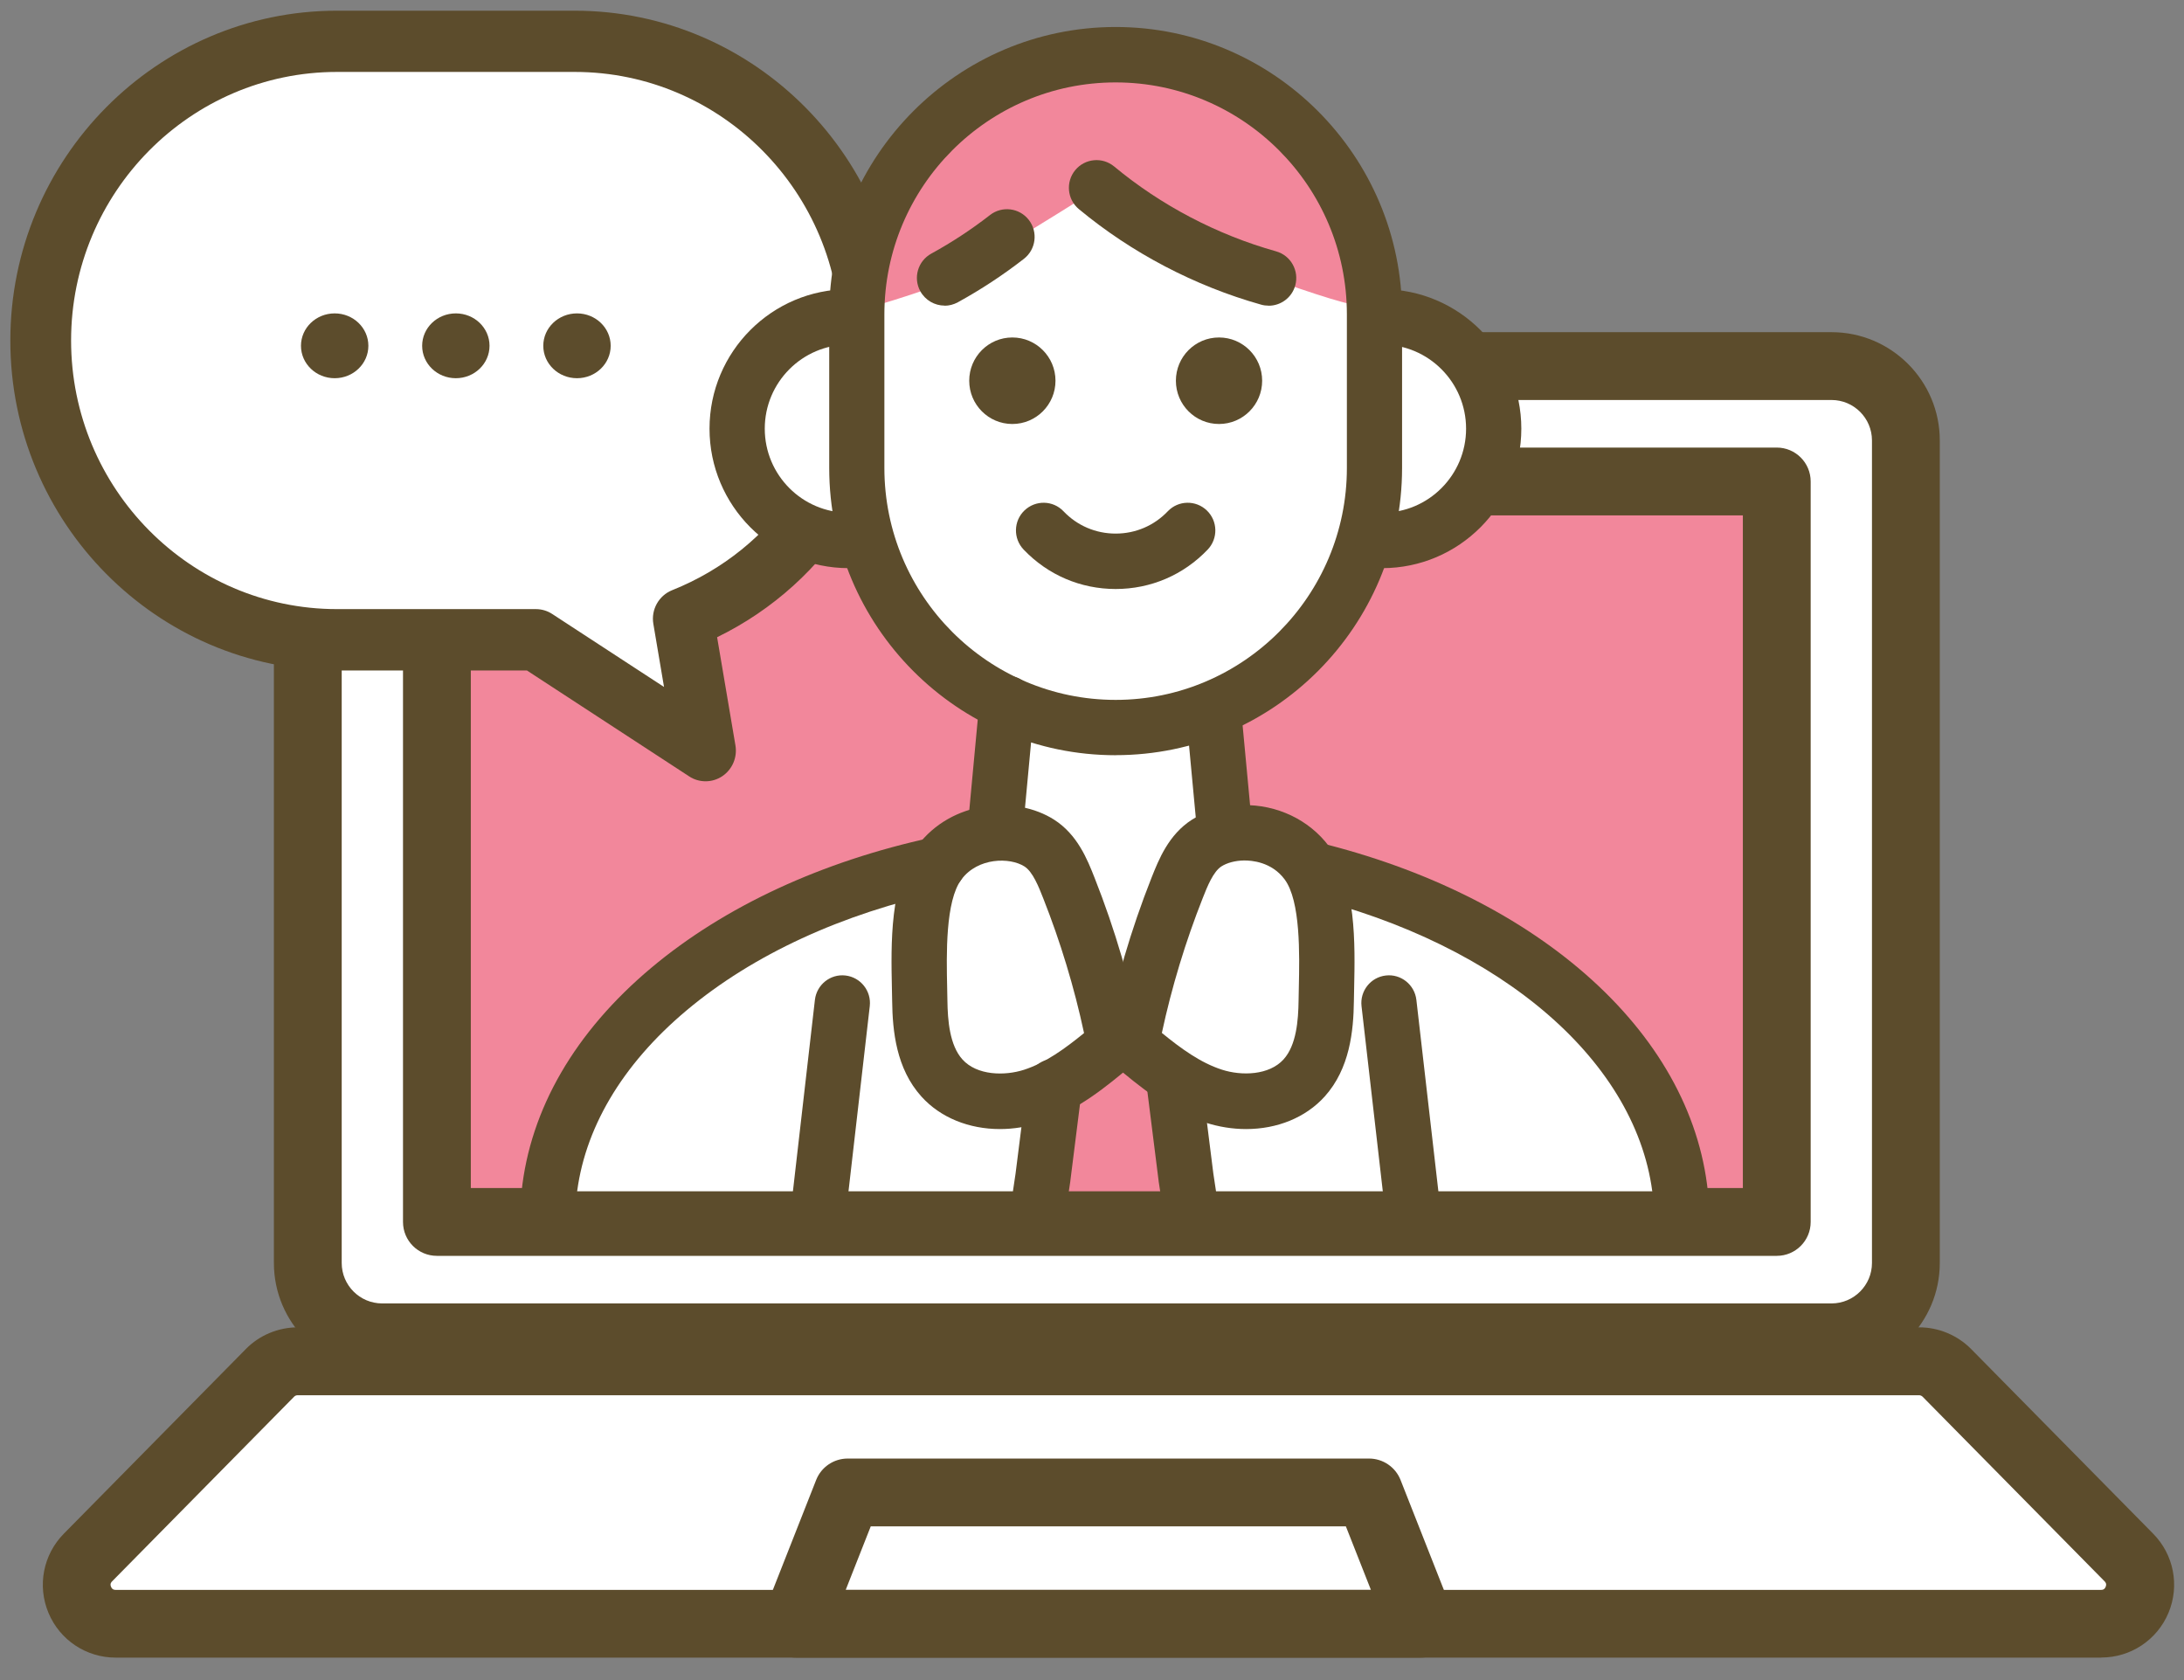
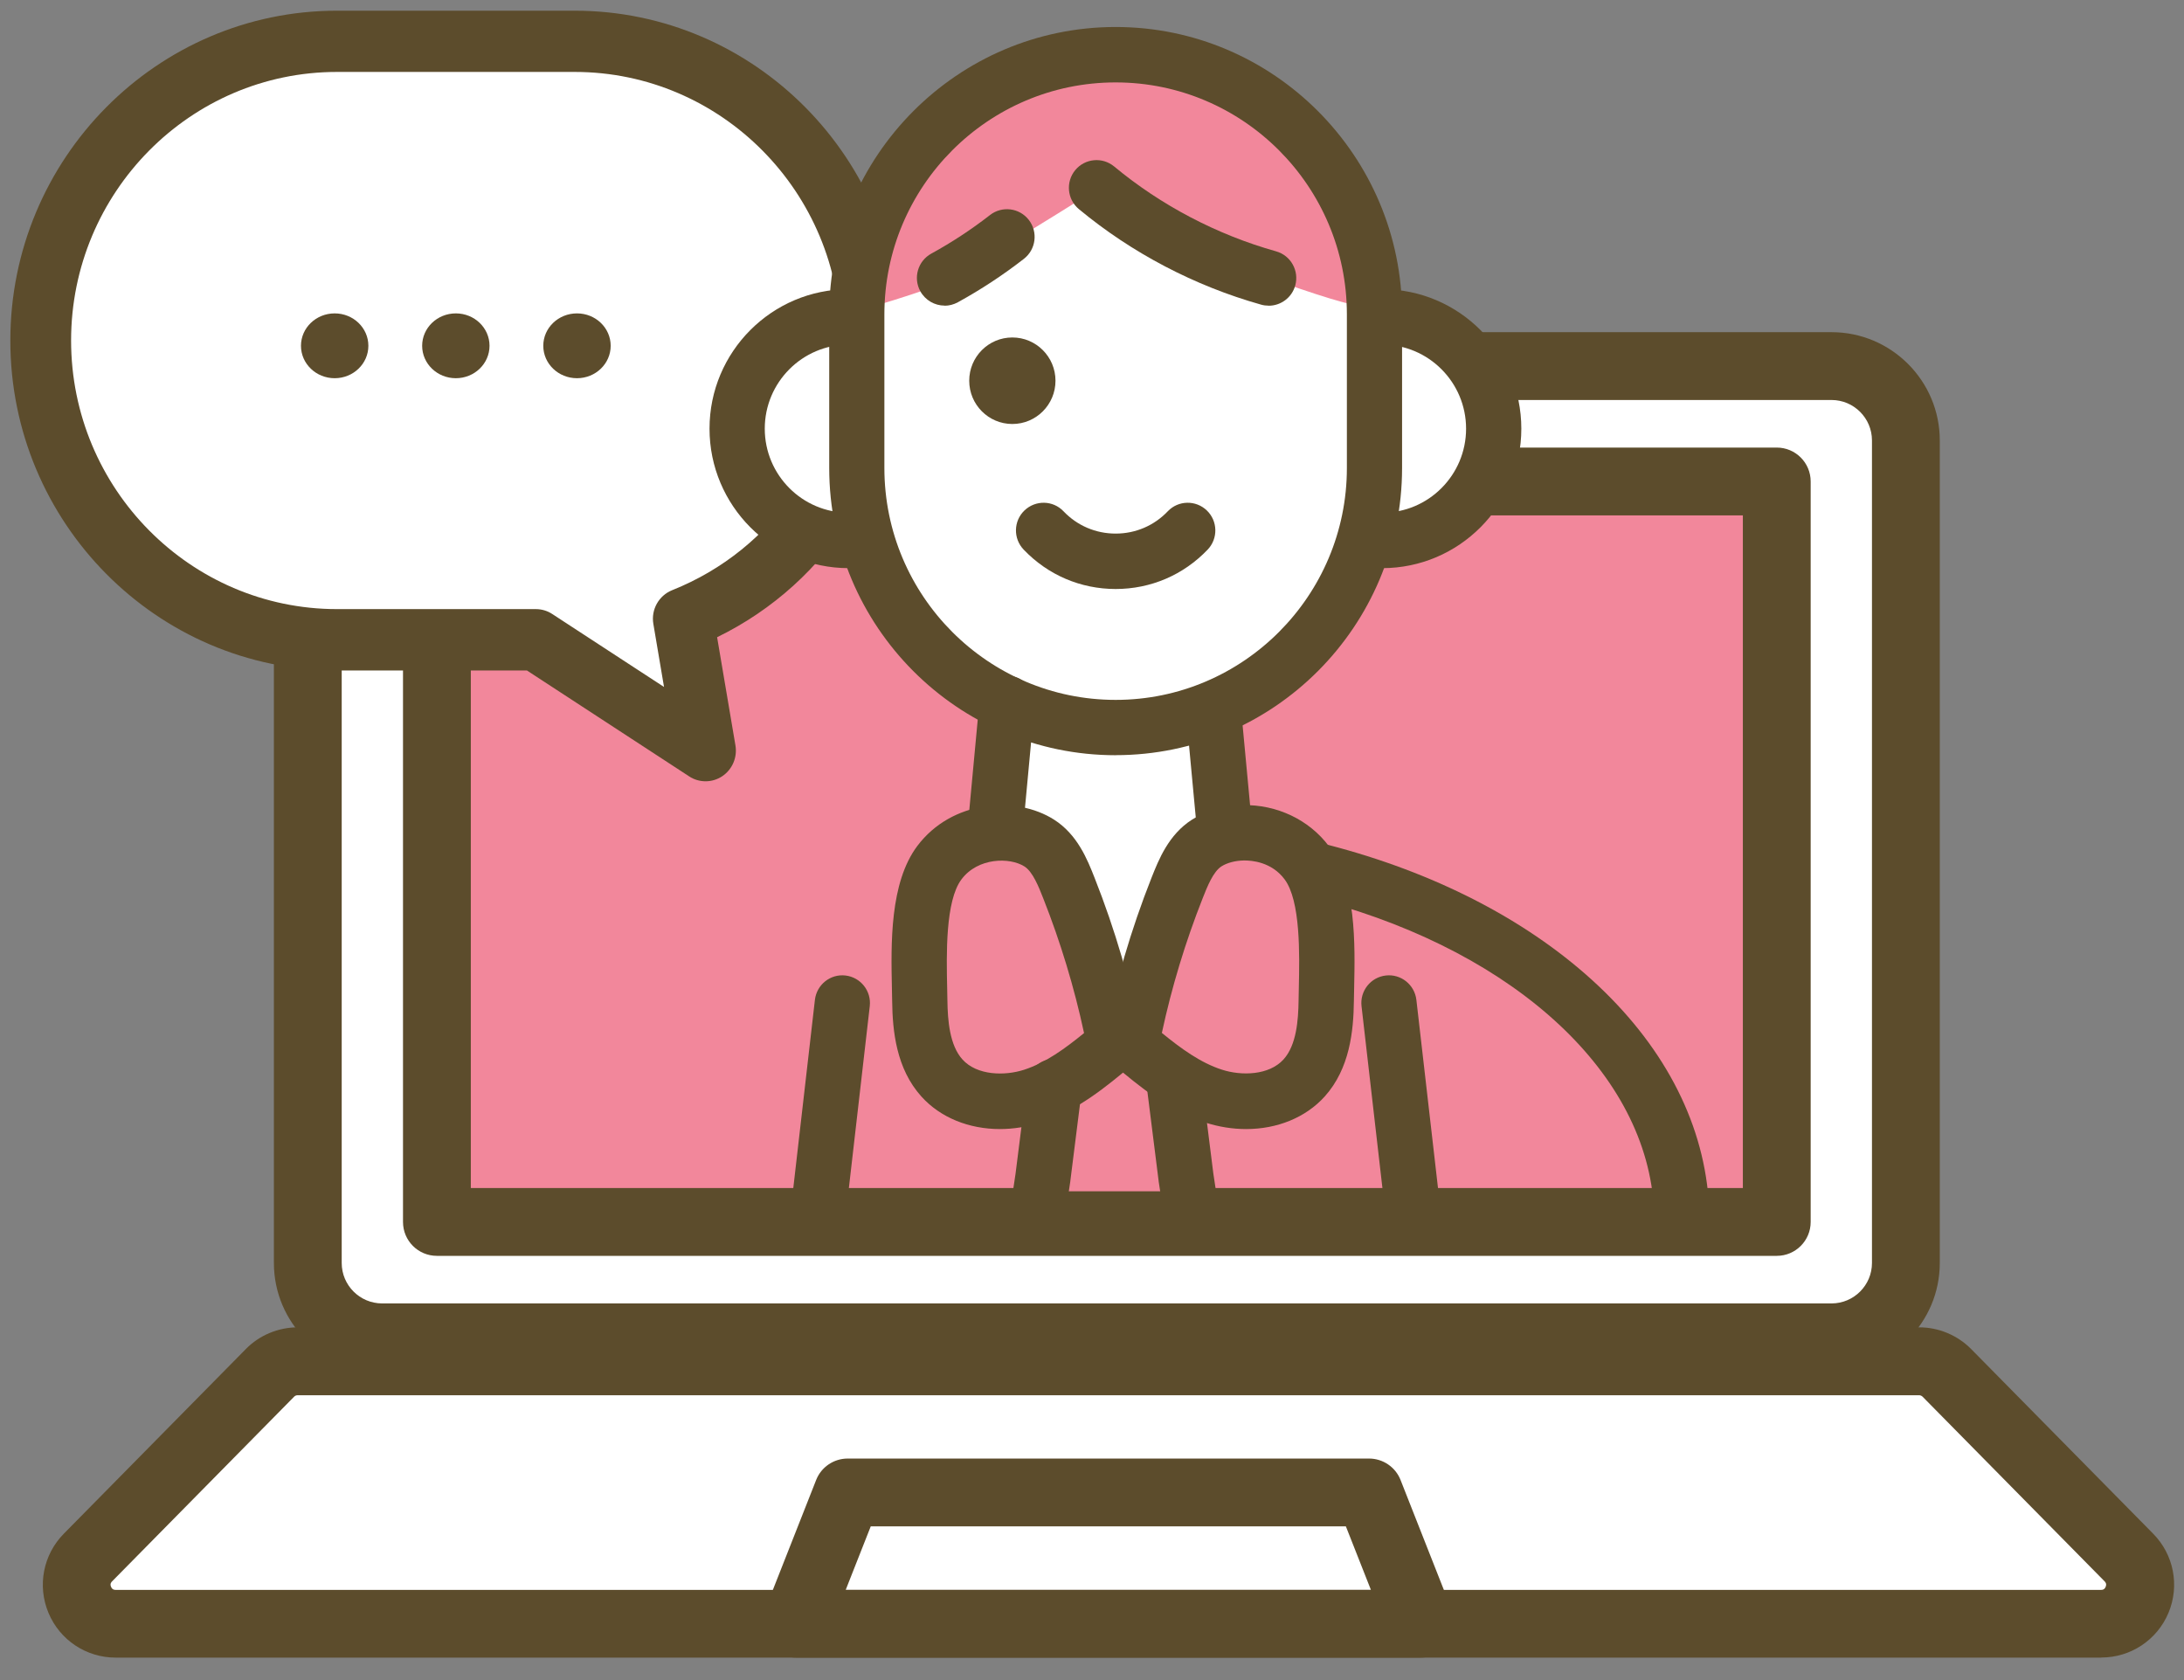
<svg xmlns="http://www.w3.org/2000/svg" width="78" height="60" viewBox="0 0 78 60" fill="none">
  <rect x="0" y="0" width="78" height="60" fill="#808080" stroke="none" />
  <g clip-path="url(#clip0_5209_2994)">
    <path d="M65.408 13.074H13.648C12.181 13.074 10.993 14.263 10.993 15.729V45.105C10.993 46.571 12.181 47.76 13.648 47.76H65.408C66.875 47.76 68.064 46.571 68.064 45.105V15.729C68.064 14.263 66.875 13.074 65.408 13.074Z" fill="white" />
    <path d="M65.412 48.971H13.648C11.517 48.971 9.782 47.236 9.782 45.105V15.729C9.782 13.598 11.517 11.863 13.648 11.863H65.412C67.543 11.863 69.278 13.598 69.278 15.729V45.105C69.278 47.236 67.543 48.971 65.412 48.971ZM13.648 14.285C12.852 14.285 12.204 14.933 12.204 15.729V45.105C12.204 45.901 12.852 46.549 13.648 46.549H65.412C66.208 46.549 66.856 45.901 66.856 45.105V15.729C66.856 14.933 66.208 14.285 65.412 14.285H13.648Z" fill="#5C4C2C" />
    <path d="M63.456 17.195H15.604V43.639H63.456V17.195Z" fill="#F2879B" />
    <path d="M63.456 44.85H15.604C14.934 44.85 14.393 44.309 14.393 43.639V17.195C14.393 16.526 14.934 15.984 15.604 15.984H63.456C64.125 15.984 64.667 16.526 64.667 17.195V43.639C64.667 44.309 64.125 44.85 63.456 44.85ZM16.815 42.428H62.245V18.406H16.815V42.428Z" fill="#5C4C2C" />
    <path d="M75.039 57.987H4.129C2.897 57.987 2.273 56.5 3.139 55.622L9.639 49.028C9.9 48.762 10.257 48.614 10.629 48.614H68.542C68.914 48.614 69.271 48.762 69.532 49.028L76.032 55.622C76.897 56.5 76.274 57.987 75.042 57.987H75.039Z" fill="white" />
    <path d="M75.039 59.198H4.129C3.079 59.198 2.137 58.571 1.732 57.602C1.326 56.633 1.541 55.522 2.28 54.772L8.78 48.178C9.264 47.684 9.939 47.403 10.633 47.403H68.545C69.235 47.403 69.91 47.684 70.398 48.178L76.898 54.772C77.636 55.519 77.851 56.63 77.446 57.599C77.04 58.568 76.098 59.195 75.048 59.195L75.039 59.198ZM10.629 49.828C10.581 49.828 10.536 49.846 10.502 49.882L4.002 56.476C3.978 56.5 3.918 56.561 3.966 56.67C4.011 56.779 4.096 56.779 4.129 56.779H75.039C75.075 56.779 75.157 56.779 75.202 56.67C75.248 56.561 75.19 56.5 75.166 56.476L68.666 49.882C68.633 49.849 68.587 49.828 68.539 49.828H10.629Z" fill="#5C4C2C" />
    <path d="M50.74 57.987H28.428L30.274 53.303H48.893L50.74 57.987Z" fill="white" />
    <path d="M50.74 59.198H28.428C28.028 59.198 27.653 58.998 27.426 58.668C27.199 58.338 27.153 57.914 27.302 57.542L29.148 52.855C29.33 52.392 29.778 52.089 30.275 52.089H48.894C49.39 52.089 49.838 52.392 50.02 52.855L51.867 57.542C52.015 57.914 51.967 58.335 51.742 58.668C51.518 58.998 51.143 59.198 50.74 59.198ZM30.205 56.776H48.96L48.067 54.511H31.098L30.205 56.776Z" fill="#5C4C2C" />
    <path d="M63.129 44.548H15.967C15.464 44.548 15.059 44.142 15.059 43.639C15.059 43.137 15.464 42.731 15.967 42.731H63.132C63.634 42.731 64.04 43.137 64.04 43.639C64.04 44.142 63.634 44.548 63.132 44.548H63.129Z" fill="#5C4C2C" />
  </g>
  <path d="M12.037 1.477H20.524C26.368 1.477 31.104 6.262 31.104 12.163C31.104 16.68 28.324 20.535 24.403 22.1L25.2 26.808L19.137 22.85H12.035C6.191 22.85 1.455 18.064 1.455 12.163C1.455 6.26 6.193 1.477 12.035 1.477H12.037Z" fill="white" />
  <path d="M25.2 27.902C24.996 27.902 24.791 27.845 24.612 27.726L18.818 23.944H12.035C5.603 23.944 0.369 18.66 0.369 12.163C0.369 5.666 5.603 0.382 12.035 0.382H20.522C26.954 0.382 32.185 5.666 32.185 12.163C32.185 16.728 29.632 20.794 25.611 22.757L26.266 26.622C26.338 27.049 26.154 27.48 25.795 27.721C25.613 27.842 25.407 27.902 25.198 27.902H25.2ZM12.035 2.569C6.799 2.569 2.539 6.871 2.539 12.161C2.539 17.45 6.799 21.753 12.035 21.753H19.137C19.346 21.753 19.55 21.813 19.725 21.929L23.715 24.533L23.334 22.281C23.247 21.77 23.529 21.27 24.004 21.078C27.659 19.621 30.02 16.121 30.02 12.161C30.02 6.871 25.761 2.569 20.524 2.569H12.037H12.035Z" fill="#5C4C2C" />
  <path d="M19.403 12.349C19.403 12.989 19.941 13.507 20.607 13.507C21.272 13.507 21.81 12.989 21.81 12.349C21.81 11.71 21.272 11.192 20.607 11.192C19.941 11.192 19.403 11.71 19.403 12.349Z" fill="#5C4C2C" />
  <path d="M15.077 12.349C15.077 12.989 15.615 13.507 16.28 13.507C16.945 13.507 17.483 12.989 17.483 12.349C17.483 11.71 16.945 11.192 16.28 11.192C15.615 11.192 15.077 11.71 15.077 12.349Z" fill="#5C4C2C" />
  <path d="M10.749 12.349C10.749 12.989 11.288 13.507 11.953 13.507C12.618 13.507 13.156 12.989 13.156 12.349C13.156 11.71 12.618 11.192 11.953 11.192C11.288 11.192 10.749 11.71 10.749 12.349Z" fill="#5C4C2C" />
  <g clip-path="url(#clip1_5209_2994)">
    <path d="M35.187 3.275L32.457 5.773L30.874 9.224L30.241 11.485L28.223 12.079L26.879 13.785C26.879 13.785 26.642 15.49 26.642 15.61C26.642 15.729 26.8 17.792 26.919 17.832C27.038 17.873 29.174 19.061 29.293 19.142C29.412 19.221 30.915 19.499 30.915 19.499L31.982 21.839L34.277 24.1L36.097 25.41L35.543 29.894C35.543 29.894 37.205 30.131 37.284 30.291C37.363 30.45 38.905 33.702 38.905 33.702L40.212 37.311L41.676 33.185L42.863 30.567L43.694 29.695L43.457 25.451L45.315 24.261L47.689 21.643L49.074 19.581L51.329 18.668L52.793 17.636L53.306 15.255L52.554 12.874L50.932 11.605L49.191 11.09L48.439 8.314L47.094 5.26L43.495 2.762L40.014 1.969L36.849 2.446L35.187 3.279V3.275Z" fill="white" />
    <path d="M30.912 11.02C30.912 11.02 34.045 10.135 34.606 9.651C35.167 9.168 38.982 6.952 39.103 6.751C39.538 7.131 42.315 8.804 42.315 8.804C42.315 8.804 48.218 11.099 48.66 10.898C49.101 10.697 47.817 6.469 47.817 6.469L44.606 3.449L41.394 2.121L38.061 2.161L34.768 3.451L32.459 5.778L31.072 8.445L30.872 9.895L30.912 11.022V11.02Z" fill="#F2879B" />
-     <path d="M34.223 30.183L31.457 31.398L28.032 32.706L24.054 35.466L21.178 37.806L20.072 40.584L19.638 42.545H37.408L37.854 39.042L39.836 37.51L41.383 38.213L42.2 42.545H60.018L58.748 39.24L54.302 34.244L49.608 31.877L46.57 31.213L44.75 29.756L42.86 30.567L41.577 32.814L40.68 35.602L39.845 37.052L39.142 34.535L38.171 31.421L36.824 29.756L35.543 29.894L34.223 30.183Z" fill="white" />
    <path d="M39.205 37.494L37.592 38.802L36.898 42.545H42.828L42.049 38.962L41.319 37.781L40.11 36.767L39.205 37.494Z" fill="#F2879B" />
    <path d="M39.847 21.035C38.595 21.035 37.426 20.536 36.559 19.628C36.182 19.233 36.194 18.607 36.588 18.23C36.982 17.853 37.606 17.864 37.982 18.259C38.473 18.774 39.135 19.056 39.845 19.056C40.554 19.056 41.216 18.774 41.707 18.259C42.083 17.864 42.709 17.853 43.101 18.23C43.495 18.607 43.507 19.235 43.131 19.628C42.264 20.536 41.097 21.035 39.842 21.035H39.847Z" fill="#5C4C2C" />
    <path d="M36.155 15.142C37.006 15.142 37.696 14.45 37.696 13.597C37.696 12.744 37.006 12.052 36.155 12.052C35.304 12.052 34.615 12.744 34.615 13.597C34.615 14.45 35.304 15.142 36.155 15.142Z" fill="#5C4C2C" />
-     <path d="M43.536 15.142C44.387 15.142 45.077 14.45 45.077 13.597C45.077 12.744 44.387 12.052 43.536 12.052C42.685 12.052 41.996 12.744 41.996 13.597C41.996 14.45 42.685 15.142 43.536 15.142Z" fill="#5C4C2C" />
    <path d="M35.545 30.599C35.514 30.599 35.484 30.599 35.453 30.594C34.91 30.542 34.511 30.061 34.563 29.517L34.982 25.026C35.034 24.482 35.514 24.082 36.056 24.134C36.599 24.186 36.998 24.667 36.946 25.212L36.527 29.702C36.48 30.215 36.05 30.599 35.545 30.599Z" fill="#5C4C2C" />
    <path d="M43.748 30.732C43.246 30.732 42.815 30.348 42.766 29.835L42.361 25.505C42.309 24.961 42.707 24.48 43.25 24.428C43.793 24.376 44.273 24.776 44.324 25.32L44.73 29.65C44.782 30.194 44.383 30.675 43.84 30.727C43.809 30.73 43.777 30.732 43.748 30.732Z" fill="#5C4C2C" />
    <path d="M39.844 26.971C34.203 26.971 29.615 22.368 29.615 16.712V11.226C29.615 5.568 34.205 0.964 39.844 0.964C45.484 0.964 50.074 5.568 50.074 11.223V16.71C50.074 22.368 45.484 26.969 39.844 26.969V26.971ZM39.844 2.943C35.29 2.943 31.585 6.658 31.585 11.226V16.712C31.585 21.279 35.29 24.995 39.844 24.995C44.398 24.995 48.103 21.279 48.103 16.712V11.226C48.103 6.658 44.398 2.943 39.844 2.943Z" fill="#5C4C2C" />
    <path d="M30.306 20.29C27.568 20.29 25.34 18.056 25.34 15.309C25.34 12.563 27.568 10.329 30.306 10.329C30.852 10.329 31.293 10.772 31.293 11.318C31.293 11.865 30.852 12.307 30.306 12.307C28.656 12.307 27.313 13.654 27.313 15.309C27.313 16.965 28.656 18.311 30.306 18.311C30.852 18.311 31.293 18.754 31.293 19.3C31.293 19.847 30.852 20.29 30.306 20.29Z" fill="#5C4C2C" />
    <path d="M49.367 20.29C48.822 20.29 48.38 19.847 48.38 19.3C48.38 18.754 48.822 18.311 49.367 18.311C51.018 18.311 52.36 16.965 52.36 15.309C52.36 13.654 51.018 12.307 49.367 12.307C48.822 12.307 48.38 11.865 48.38 11.318C48.38 10.772 48.822 10.329 49.367 10.329C52.105 10.329 54.333 12.563 54.333 15.309C54.333 18.056 52.105 20.29 49.367 20.29Z" fill="#5C4C2C" />
    <path d="M45.306 10.916C45.218 10.916 45.128 10.905 45.041 10.88C42.671 10.214 40.419 9.035 38.532 7.469C38.113 7.122 38.054 6.498 38.401 6.076C38.748 5.656 39.37 5.597 39.791 5.945C41.466 7.336 43.466 8.384 45.574 8.976C46.099 9.123 46.405 9.669 46.259 10.196C46.137 10.632 45.741 10.918 45.311 10.918L45.306 10.916Z" fill="#5C4C2C" />
    <path d="M33.734 10.914C33.385 10.914 33.047 10.726 32.867 10.399C32.606 9.92 32.782 9.319 33.261 9.057C33.991 8.657 34.696 8.194 35.358 7.679C35.788 7.345 36.408 7.422 36.743 7.853C37.077 8.285 37 8.906 36.57 9.242C35.824 9.823 35.029 10.345 34.207 10.796C34.056 10.878 33.896 10.918 33.736 10.918L33.734 10.914Z" fill="#5C4C2C" />
    <path d="M60.015 43.652C59.518 43.652 59.087 43.274 59.036 42.766C58.533 37.957 53.664 33.734 46.626 32.008C46.097 31.879 45.772 31.342 45.903 30.813C46.031 30.282 46.567 29.957 47.094 30.088C50.862 31.012 54.153 32.634 56.61 34.777C59.182 37.02 60.7 39.712 60.997 42.563C61.054 43.107 60.662 43.593 60.119 43.649C60.085 43.654 60.049 43.654 60.015 43.654V43.652Z" fill="#5C4C2C" />
-     <path d="M19.608 43.652C19.575 43.652 19.539 43.652 19.505 43.647C18.962 43.591 18.57 43.103 18.627 42.561C18.933 39.613 20.536 36.846 23.264 34.56C25.874 32.372 29.343 30.763 33.297 29.907C33.829 29.792 34.354 30.131 34.469 30.666C34.584 31.199 34.246 31.726 33.712 31.841C30.068 32.629 26.892 34.095 24.527 36.078C22.203 38.027 20.84 40.34 20.586 42.766C20.532 43.274 20.104 43.652 19.606 43.652H19.608Z" fill="#5C4C2C" />
    <path d="M29.3 43.652C29.261 43.652 29.223 43.652 29.185 43.645C28.644 43.582 28.255 43.091 28.318 42.549L29.104 35.708C29.167 35.166 29.655 34.775 30.196 34.838C30.737 34.901 31.126 35.392 31.063 35.934L30.277 42.775C30.219 43.279 29.793 43.652 29.297 43.652H29.3Z" fill="#5C4C2C" />
    <path d="M50.392 43.652C49.898 43.652 49.47 43.279 49.412 42.775L48.626 35.934C48.563 35.392 48.952 34.899 49.493 34.838C50.033 34.775 50.522 35.166 50.585 35.708L51.371 42.549C51.434 43.091 51.045 43.584 50.504 43.645C50.466 43.649 50.428 43.652 50.389 43.652H50.392Z" fill="#5C4C2C" />
    <path d="M37.157 43.652C37.108 43.652 37.058 43.647 37.009 43.64C36.471 43.559 36.099 43.055 36.18 42.516L36.27 41.912L36.678 38.678C36.745 38.136 37.239 37.752 37.779 37.82C38.32 37.887 38.703 38.382 38.635 38.924L38.227 42.17C38.227 42.17 38.227 42.186 38.225 42.193L38.133 42.807C38.058 43.297 37.639 43.649 37.157 43.649V43.652Z" fill="#5C4C2C" />
    <path d="M42.45 43.652C41.971 43.652 41.549 43.299 41.475 42.809L41.38 42.186C41.38 42.186 41.378 42.17 41.378 42.163L40.971 38.926C40.903 38.384 41.286 37.89 41.827 37.822C42.367 37.754 42.86 38.138 42.928 38.68L43.333 41.906L43.425 42.516C43.507 43.055 43.135 43.559 42.597 43.64C42.547 43.647 42.498 43.652 42.448 43.652H42.45Z" fill="#5C4C2C" />
    <path d="M35.712 40.322C34.611 40.322 33.59 39.918 32.908 39.161C32.007 38.163 31.876 36.817 31.863 35.753C31.863 35.613 31.858 35.459 31.854 35.301C31.82 33.709 31.773 31.531 32.761 30.212C33.993 28.573 36.282 28.403 37.647 29.273C38.482 29.806 38.836 30.698 39.093 31.351C39.825 33.2 40.39 35.13 40.77 37.083C40.84 37.438 40.71 37.801 40.435 38.034C39.52 38.798 38.487 39.663 37.18 40.085C36.689 40.243 36.192 40.322 35.712 40.322ZM33.836 35.728C33.845 36.442 33.915 37.327 34.372 37.835C34.89 38.411 35.879 38.429 36.575 38.204C37.343 37.955 38.043 37.442 38.716 36.894C38.365 35.256 37.874 33.639 37.259 32.083C37.093 31.66 36.883 31.132 36.588 30.944C36.063 30.61 34.926 30.621 34.338 31.405C33.759 32.175 33.802 34.106 33.827 35.261C33.831 35.425 33.834 35.584 33.836 35.73V35.728Z" fill="#5C4C2C" />
    <path d="M44.505 40.322C44.023 40.322 43.527 40.245 43.036 40.085C41.732 39.663 40.696 38.798 39.782 38.034C39.505 37.804 39.376 37.438 39.446 37.083C39.827 35.13 40.392 33.201 41.124 31.351C41.383 30.698 41.736 29.806 42.57 29.273C43.074 28.952 43.718 28.767 44.381 28.753C45.601 28.728 46.75 29.275 47.455 30.212C48.444 31.529 48.396 33.709 48.362 35.301C48.358 35.462 48.356 35.613 48.353 35.753C48.34 36.815 48.209 38.163 47.309 39.161C46.628 39.916 45.608 40.322 44.505 40.322ZM41.498 36.891C42.171 37.44 42.874 37.955 43.64 38.201C44.338 38.427 45.324 38.407 45.842 37.833C46.3 37.327 46.369 36.442 46.378 35.726C46.378 35.579 46.383 35.421 46.387 35.256C46.412 34.102 46.455 32.171 45.876 31.4C45.41 30.779 44.7 30.725 44.417 30.73C44.115 30.736 43.824 30.813 43.624 30.94C43.329 31.129 43.119 31.656 42.953 32.078C42.338 33.634 41.847 35.249 41.495 36.889L41.498 36.891Z" fill="#5C4C2C" />
  </g>
  <defs>
    <clipPath id="clip0_5209_2994">
      <rect width="76.114" height="47.334" fill="white" transform="translate(1.529 11.863)" />
    </clipPath>
    <clipPath id="clip1_5209_2994">
      <rect width="42.385" height="42.687" fill="white" transform="translate(18.62 0.964)" />
    </clipPath>
  </defs>
</svg>